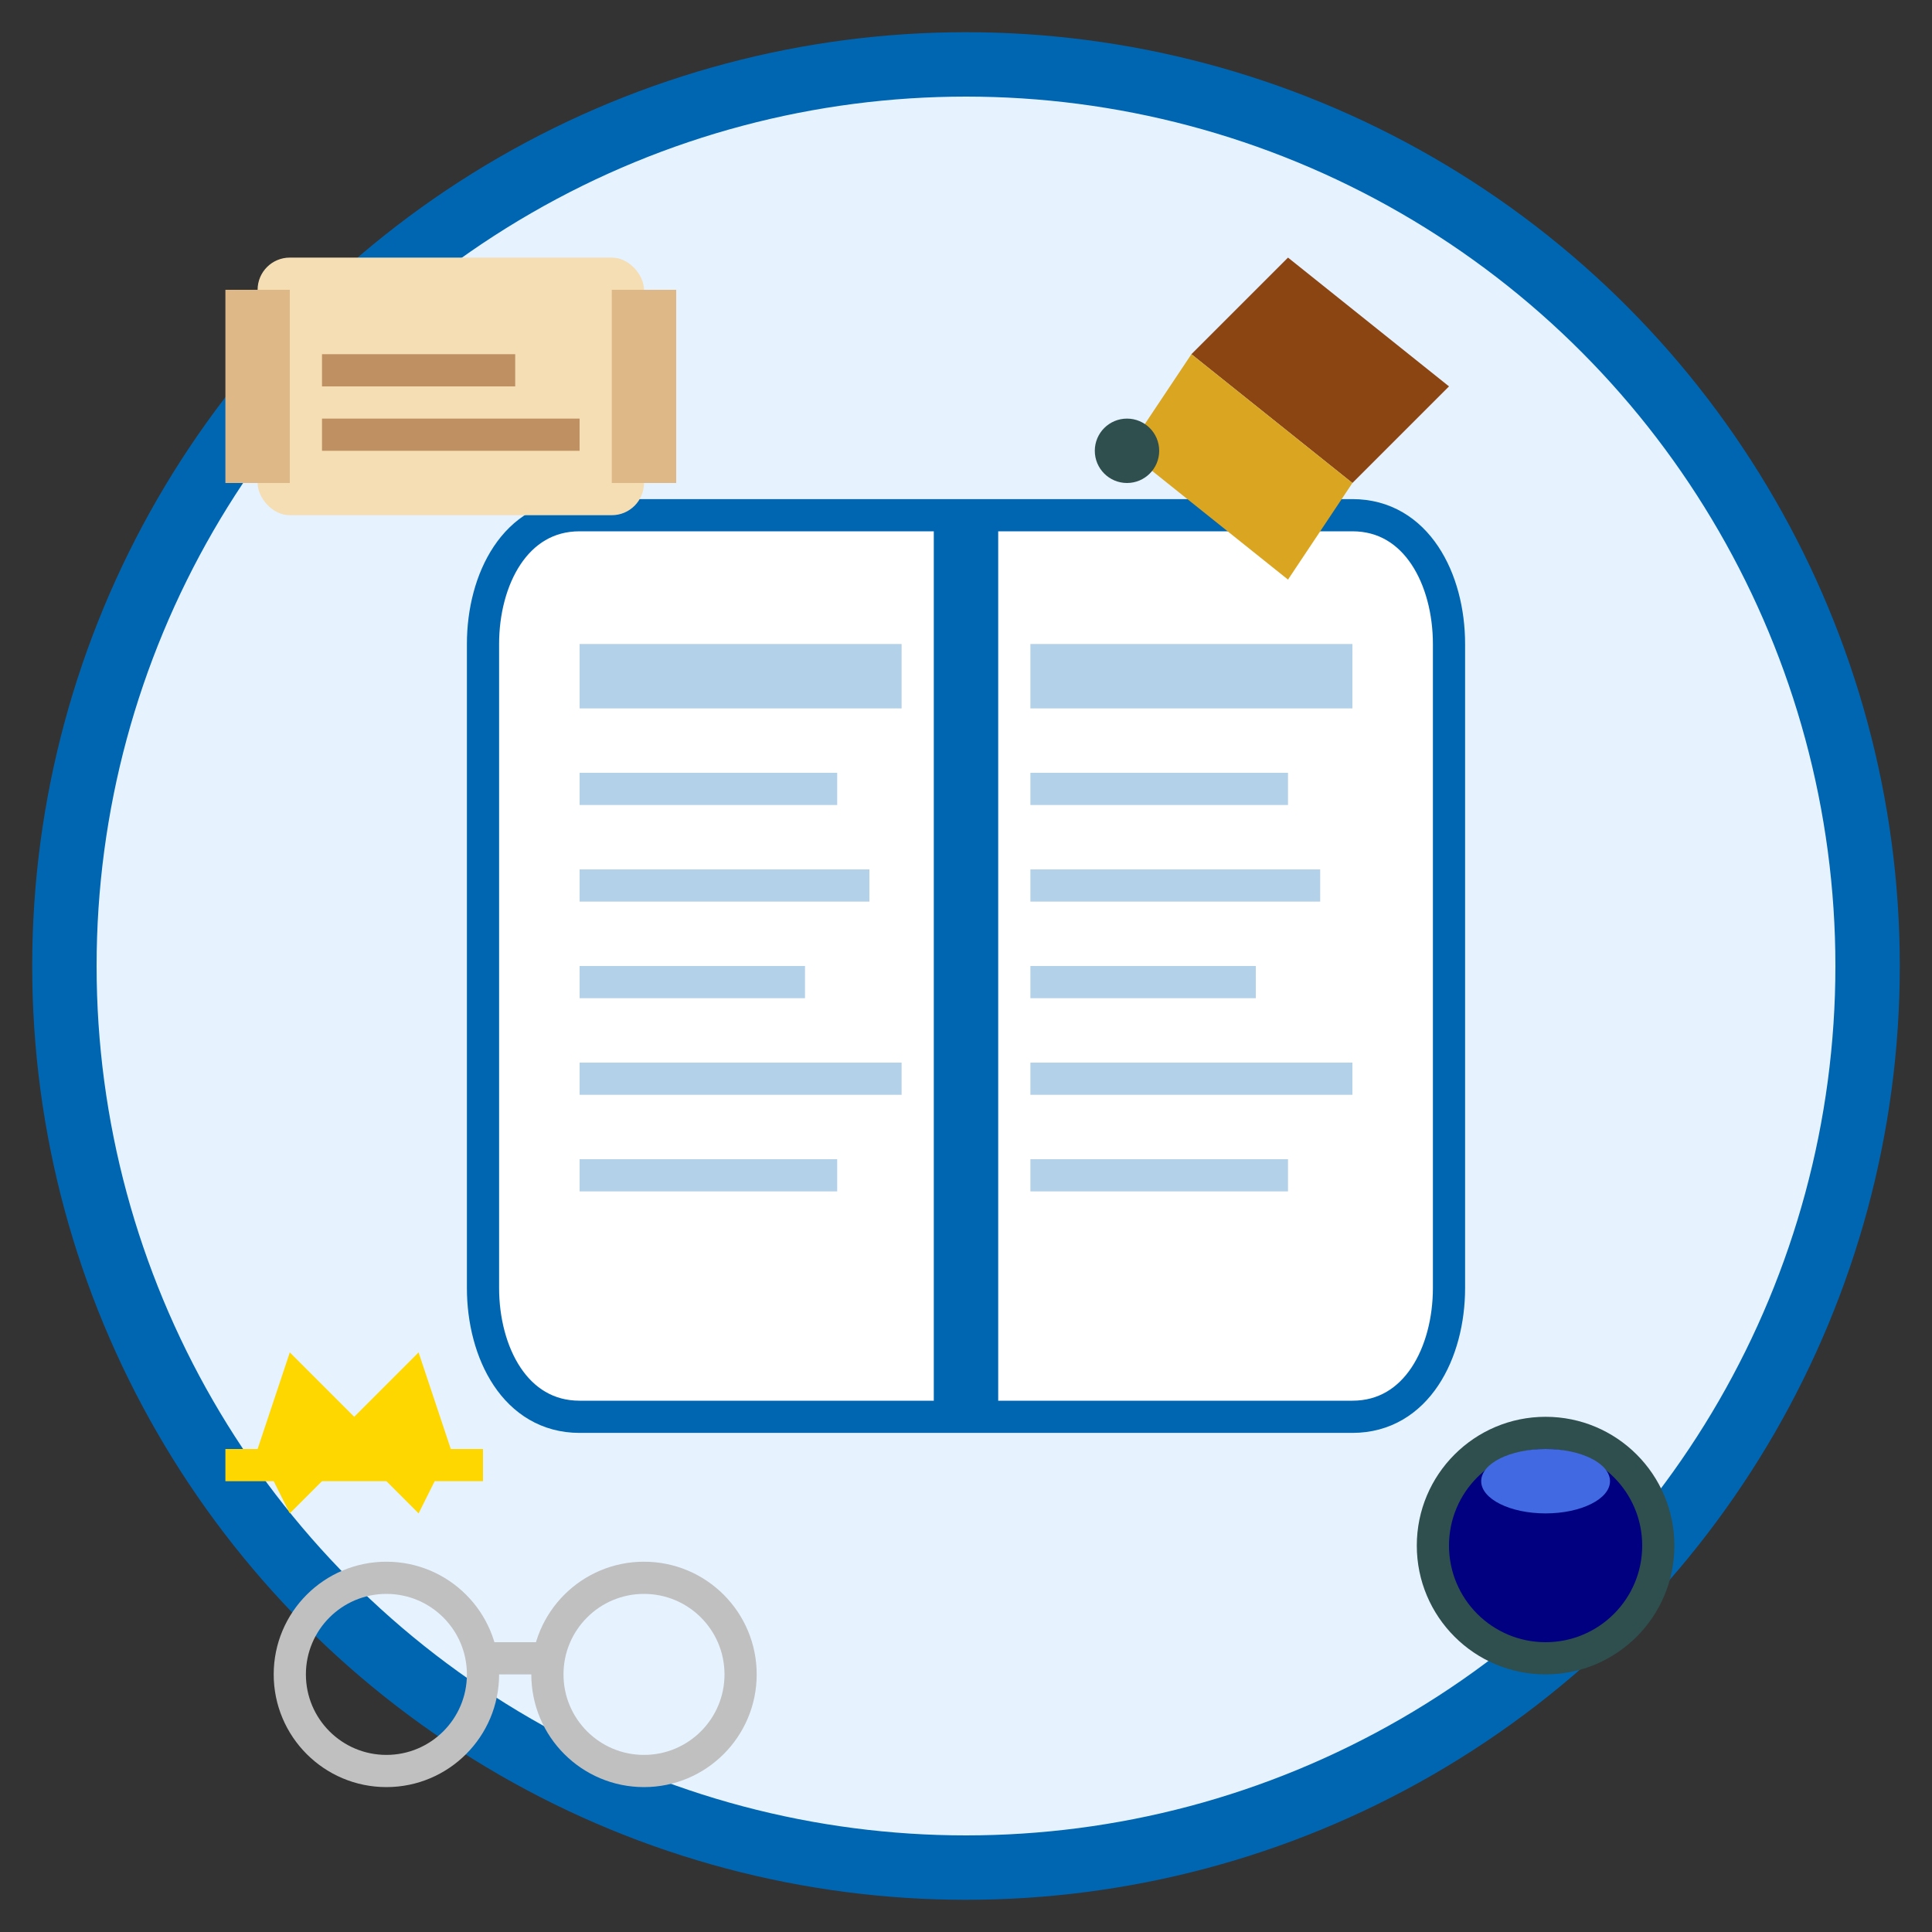
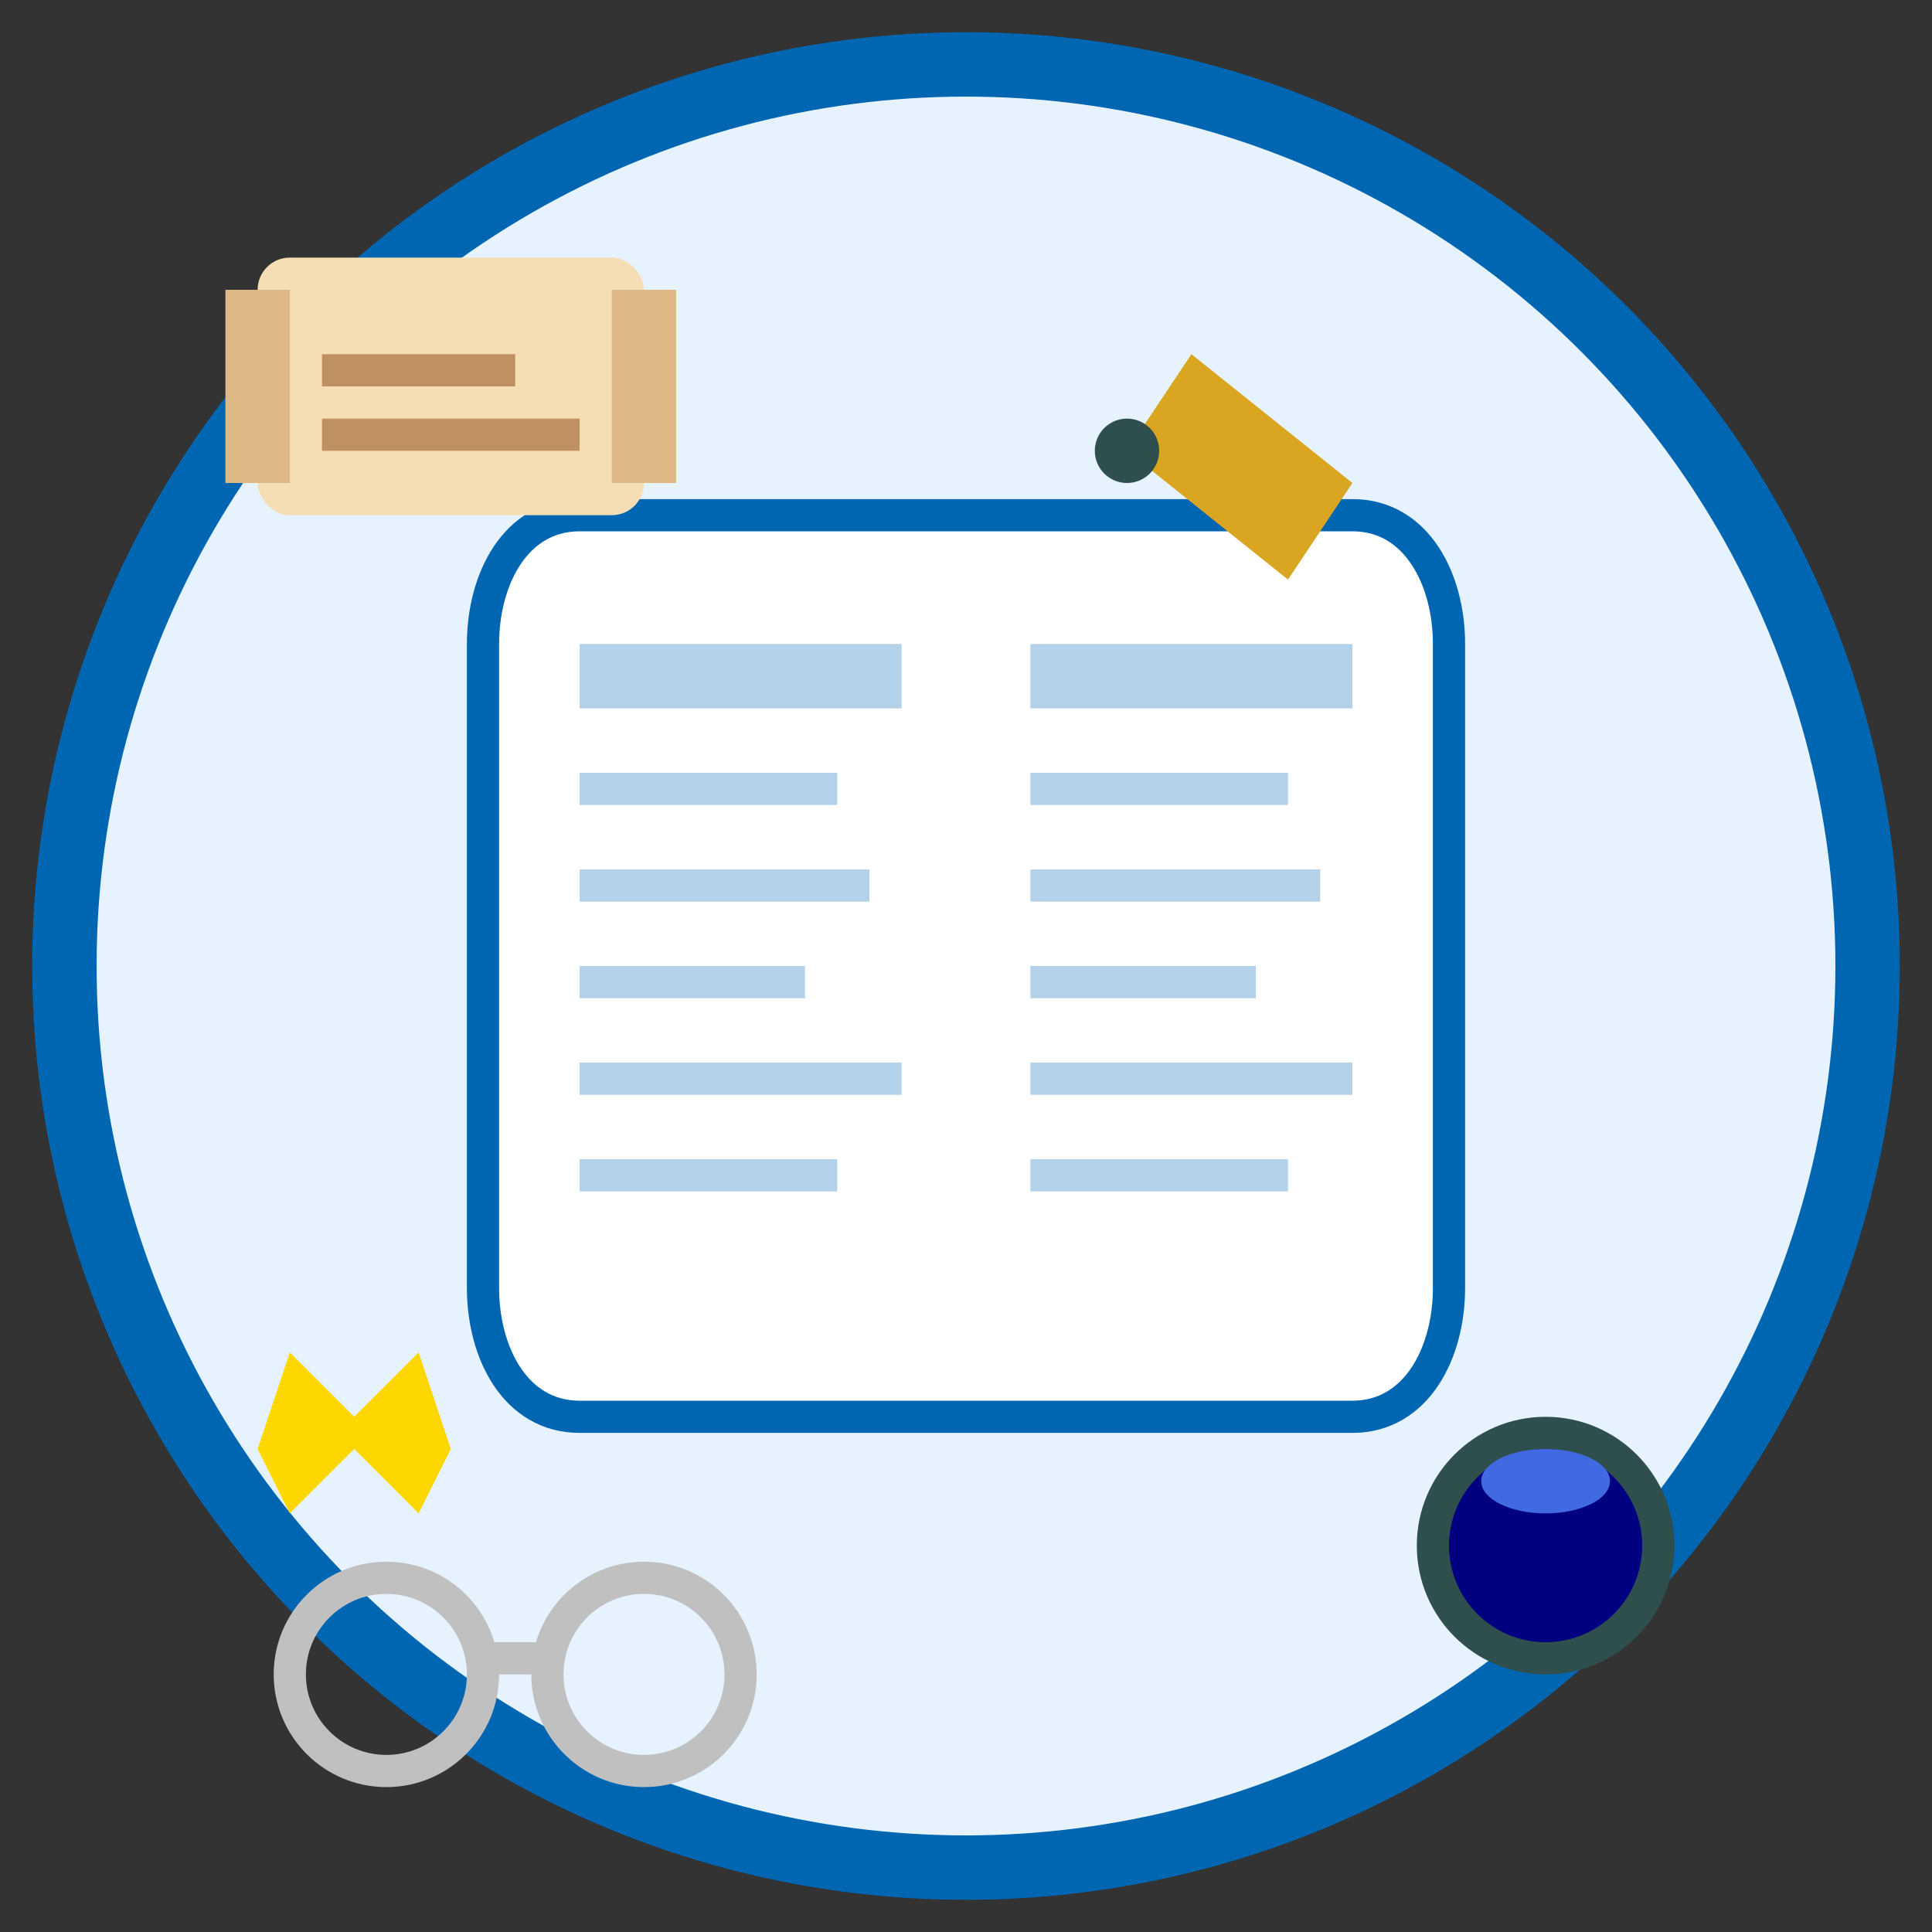
<svg xmlns="http://www.w3.org/2000/svg" width="60" height="60" viewBox="0 0 60 60" fill="none">
  <rect x="0" y="0" width="60" height="60" fill="#333333" stroke="none" />
  <circle cx="30" cy="30" r="28" fill="#E6F3FF" stroke="#0066B2" stroke-width="2" />
  <path d="M15 20C15 18 16 16 18 16H42C44 16 45 18 45 20V40C45 42 44 44 42 44H18C16 44 15 42 15 40V20Z" fill="#FFFFFF" stroke="#0066B2" stroke-width="1" />
-   <rect x="29" y="16" width="2" height="28" fill="#0066B2" />
  <rect x="18" y="20" width="10" height="2" fill="#0066B2" opacity="0.3" />
  <rect x="18" y="24" width="8" height="1" fill="#0066B2" opacity="0.3" />
  <rect x="18" y="27" width="9" height="1" fill="#0066B2" opacity="0.3" />
  <rect x="18" y="30" width="7" height="1" fill="#0066B2" opacity="0.3" />
  <rect x="18" y="33" width="10" height="1" fill="#0066B2" opacity="0.3" />
  <rect x="18" y="36" width="8" height="1" fill="#0066B2" opacity="0.3" />
  <rect x="32" y="20" width="10" height="2" fill="#0066B2" opacity="0.3" />
  <rect x="32" y="24" width="8" height="1" fill="#0066B2" opacity="0.3" />
  <rect x="32" y="27" width="9" height="1" fill="#0066B2" opacity="0.3" />
  <rect x="32" y="30" width="7" height="1" fill="#0066B2" opacity="0.3" />
  <rect x="32" y="33" width="10" height="1" fill="#0066B2" opacity="0.3" />
  <rect x="32" y="36" width="8" height="1" fill="#0066B2" opacity="0.3" />
-   <path d="M40 8L45 12L42 15L37 11L40 8Z" fill="#8B4513" />
  <path d="M37 11L42 15L40 18L35 14L37 11Z" fill="#DAA520" />
  <circle cx="35" cy="14" r="1" fill="#2F4F4F" />
  <circle cx="48" cy="48" r="4" fill="#2F4F4F" />
  <circle cx="48" cy="48" r="3" fill="#000080" />
  <ellipse cx="48" cy="46" rx="2" ry="1" fill="#4169E1" />
  <polygon points="8,45 9,42 11,44 13,42 14,45 13,47 11,45 9,47" fill="#FFD700" />
-   <rect x="7" y="45" width="8" height="1" fill="#FFD700" />
  <rect x="8" y="8" width="12" height="8" fill="#F5DEB3" rx="1" />
  <rect x="7" y="9" width="2" height="6" fill="#DEB887" />
  <rect x="19" y="9" width="2" height="6" fill="#DEB887" />
  <rect x="10" y="11" width="6" height="1" fill="#8B4513" opacity="0.5" />
  <rect x="10" y="13" width="8" height="1" fill="#8B4513" opacity="0.5" />
  <circle cx="12" cy="52" r="3" fill="transparent" stroke="#C0C0C0" stroke-width="1" />
  <circle cx="20" cy="52" r="3" fill="transparent" stroke="#C0C0C0" stroke-width="1" />
  <rect x="15" y="51" width="2" height="1" fill="#C0C0C0" />
</svg>